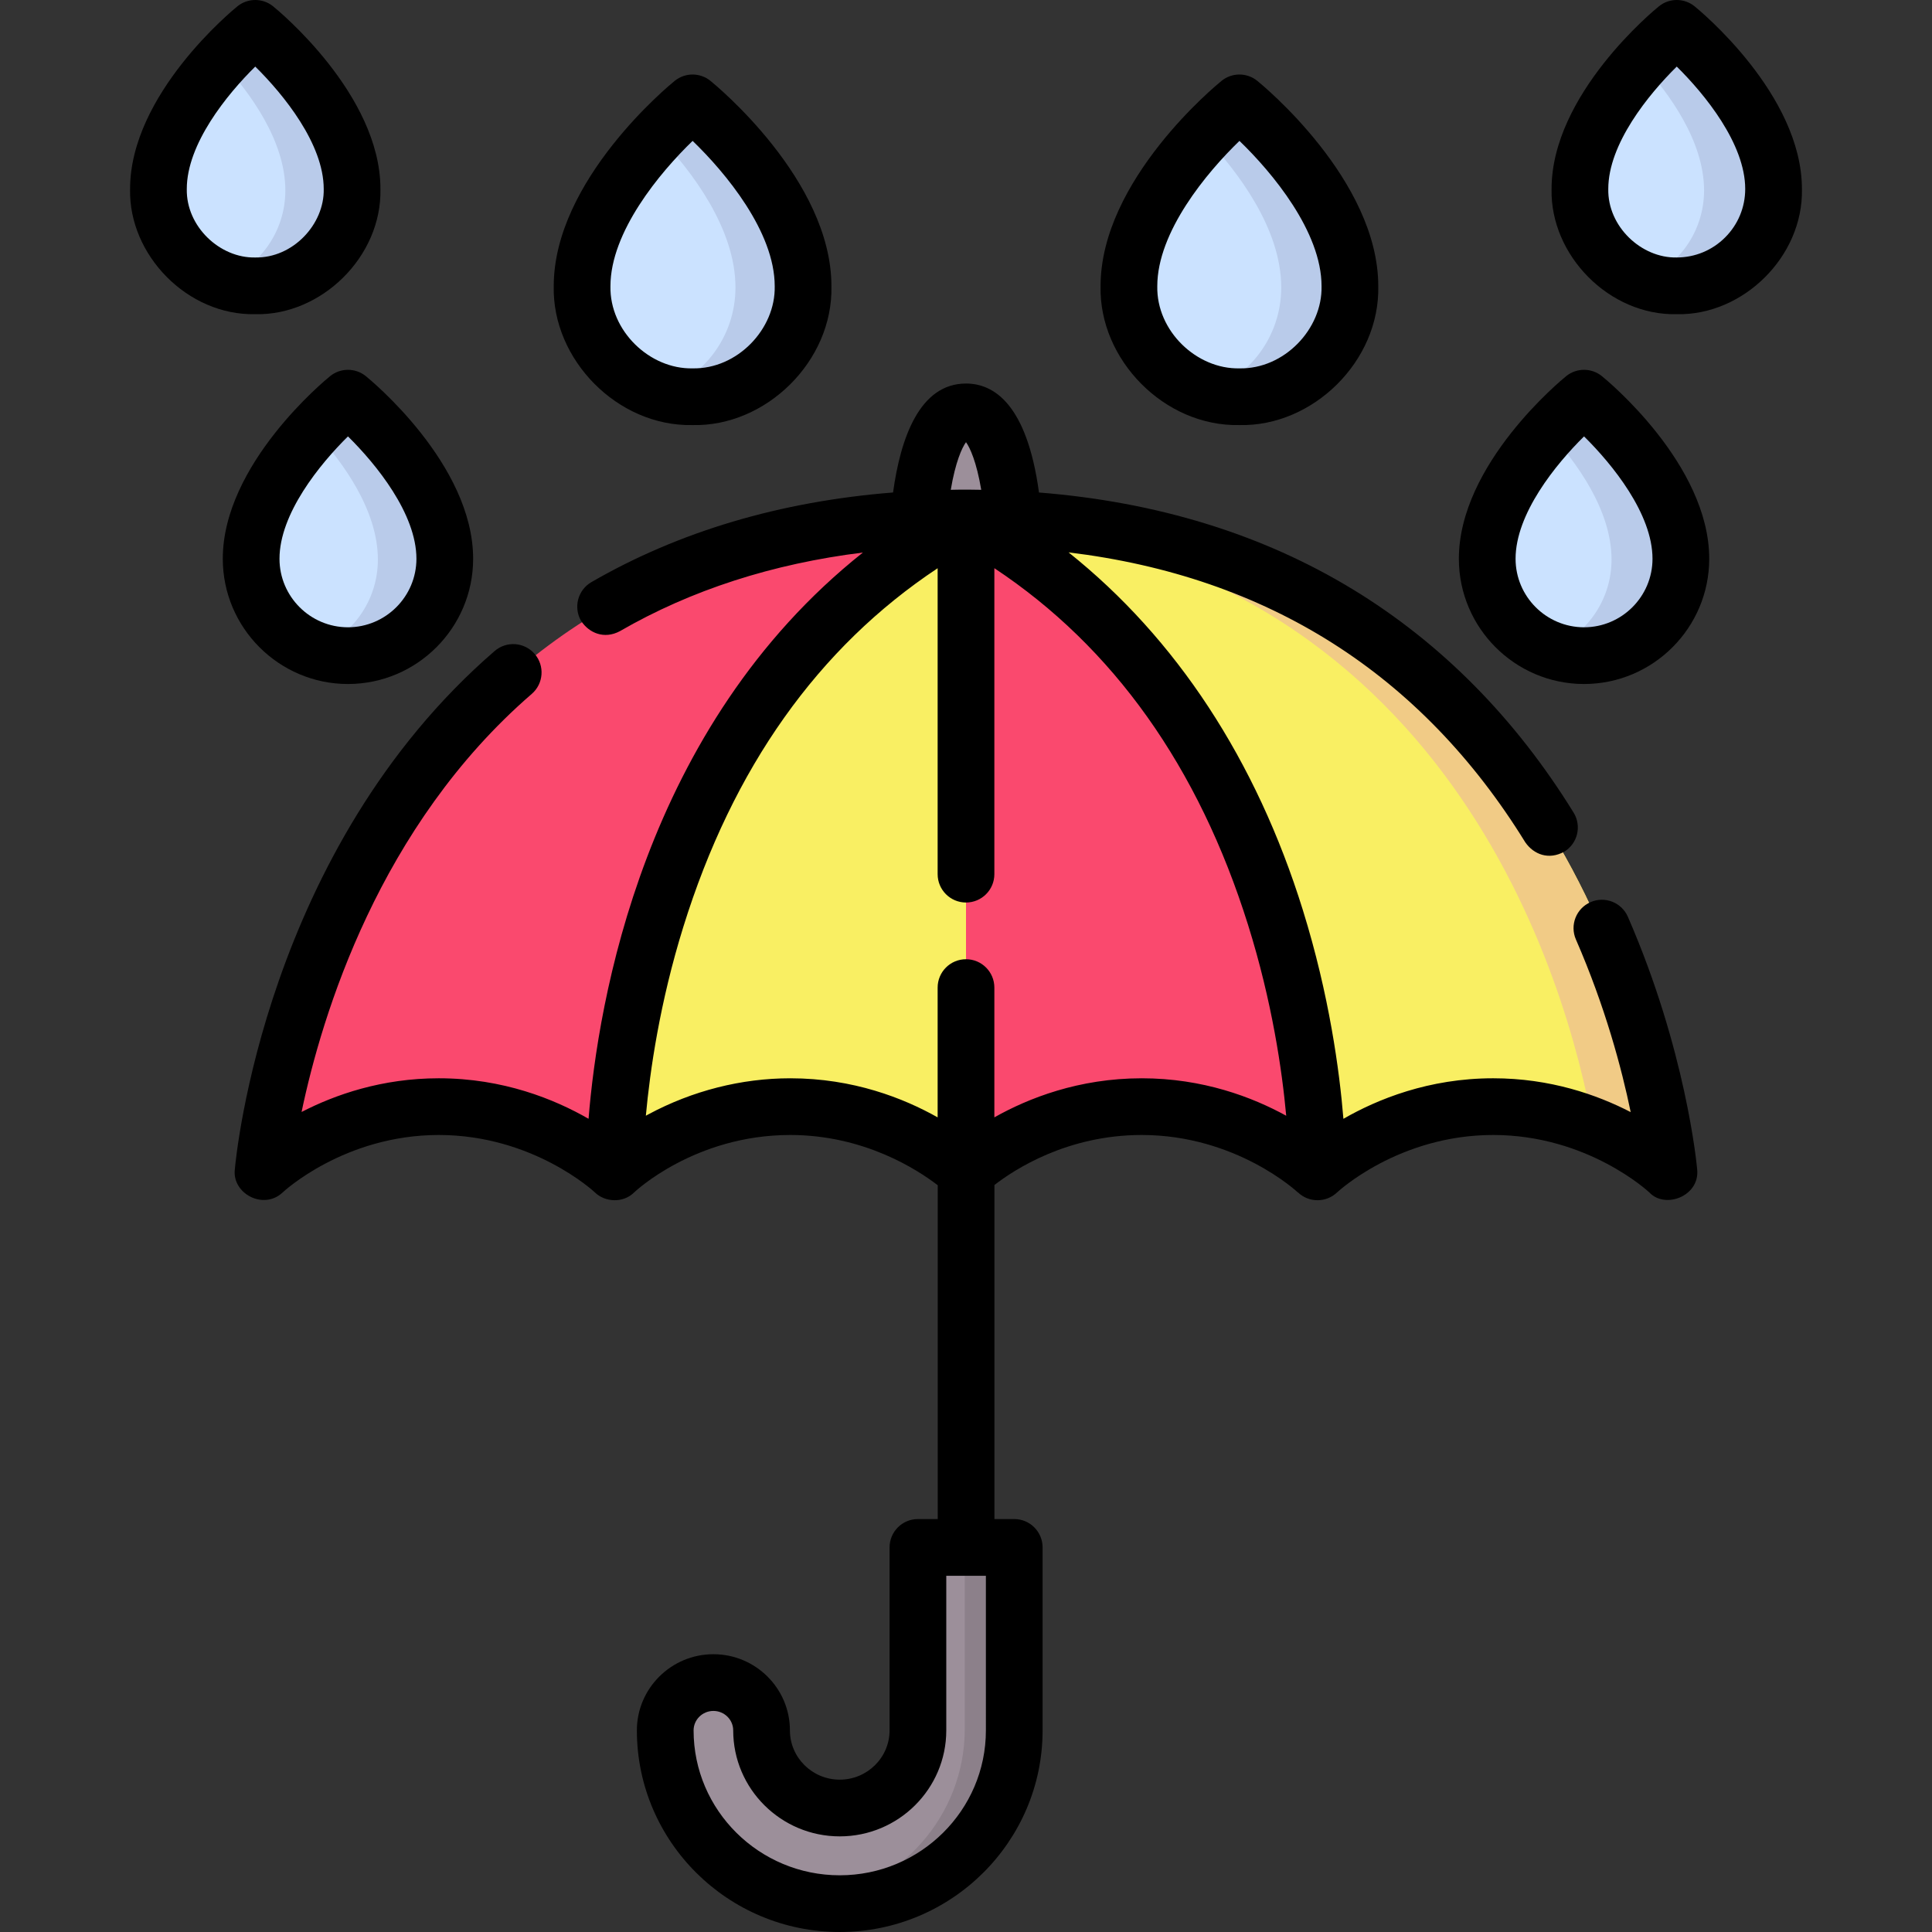
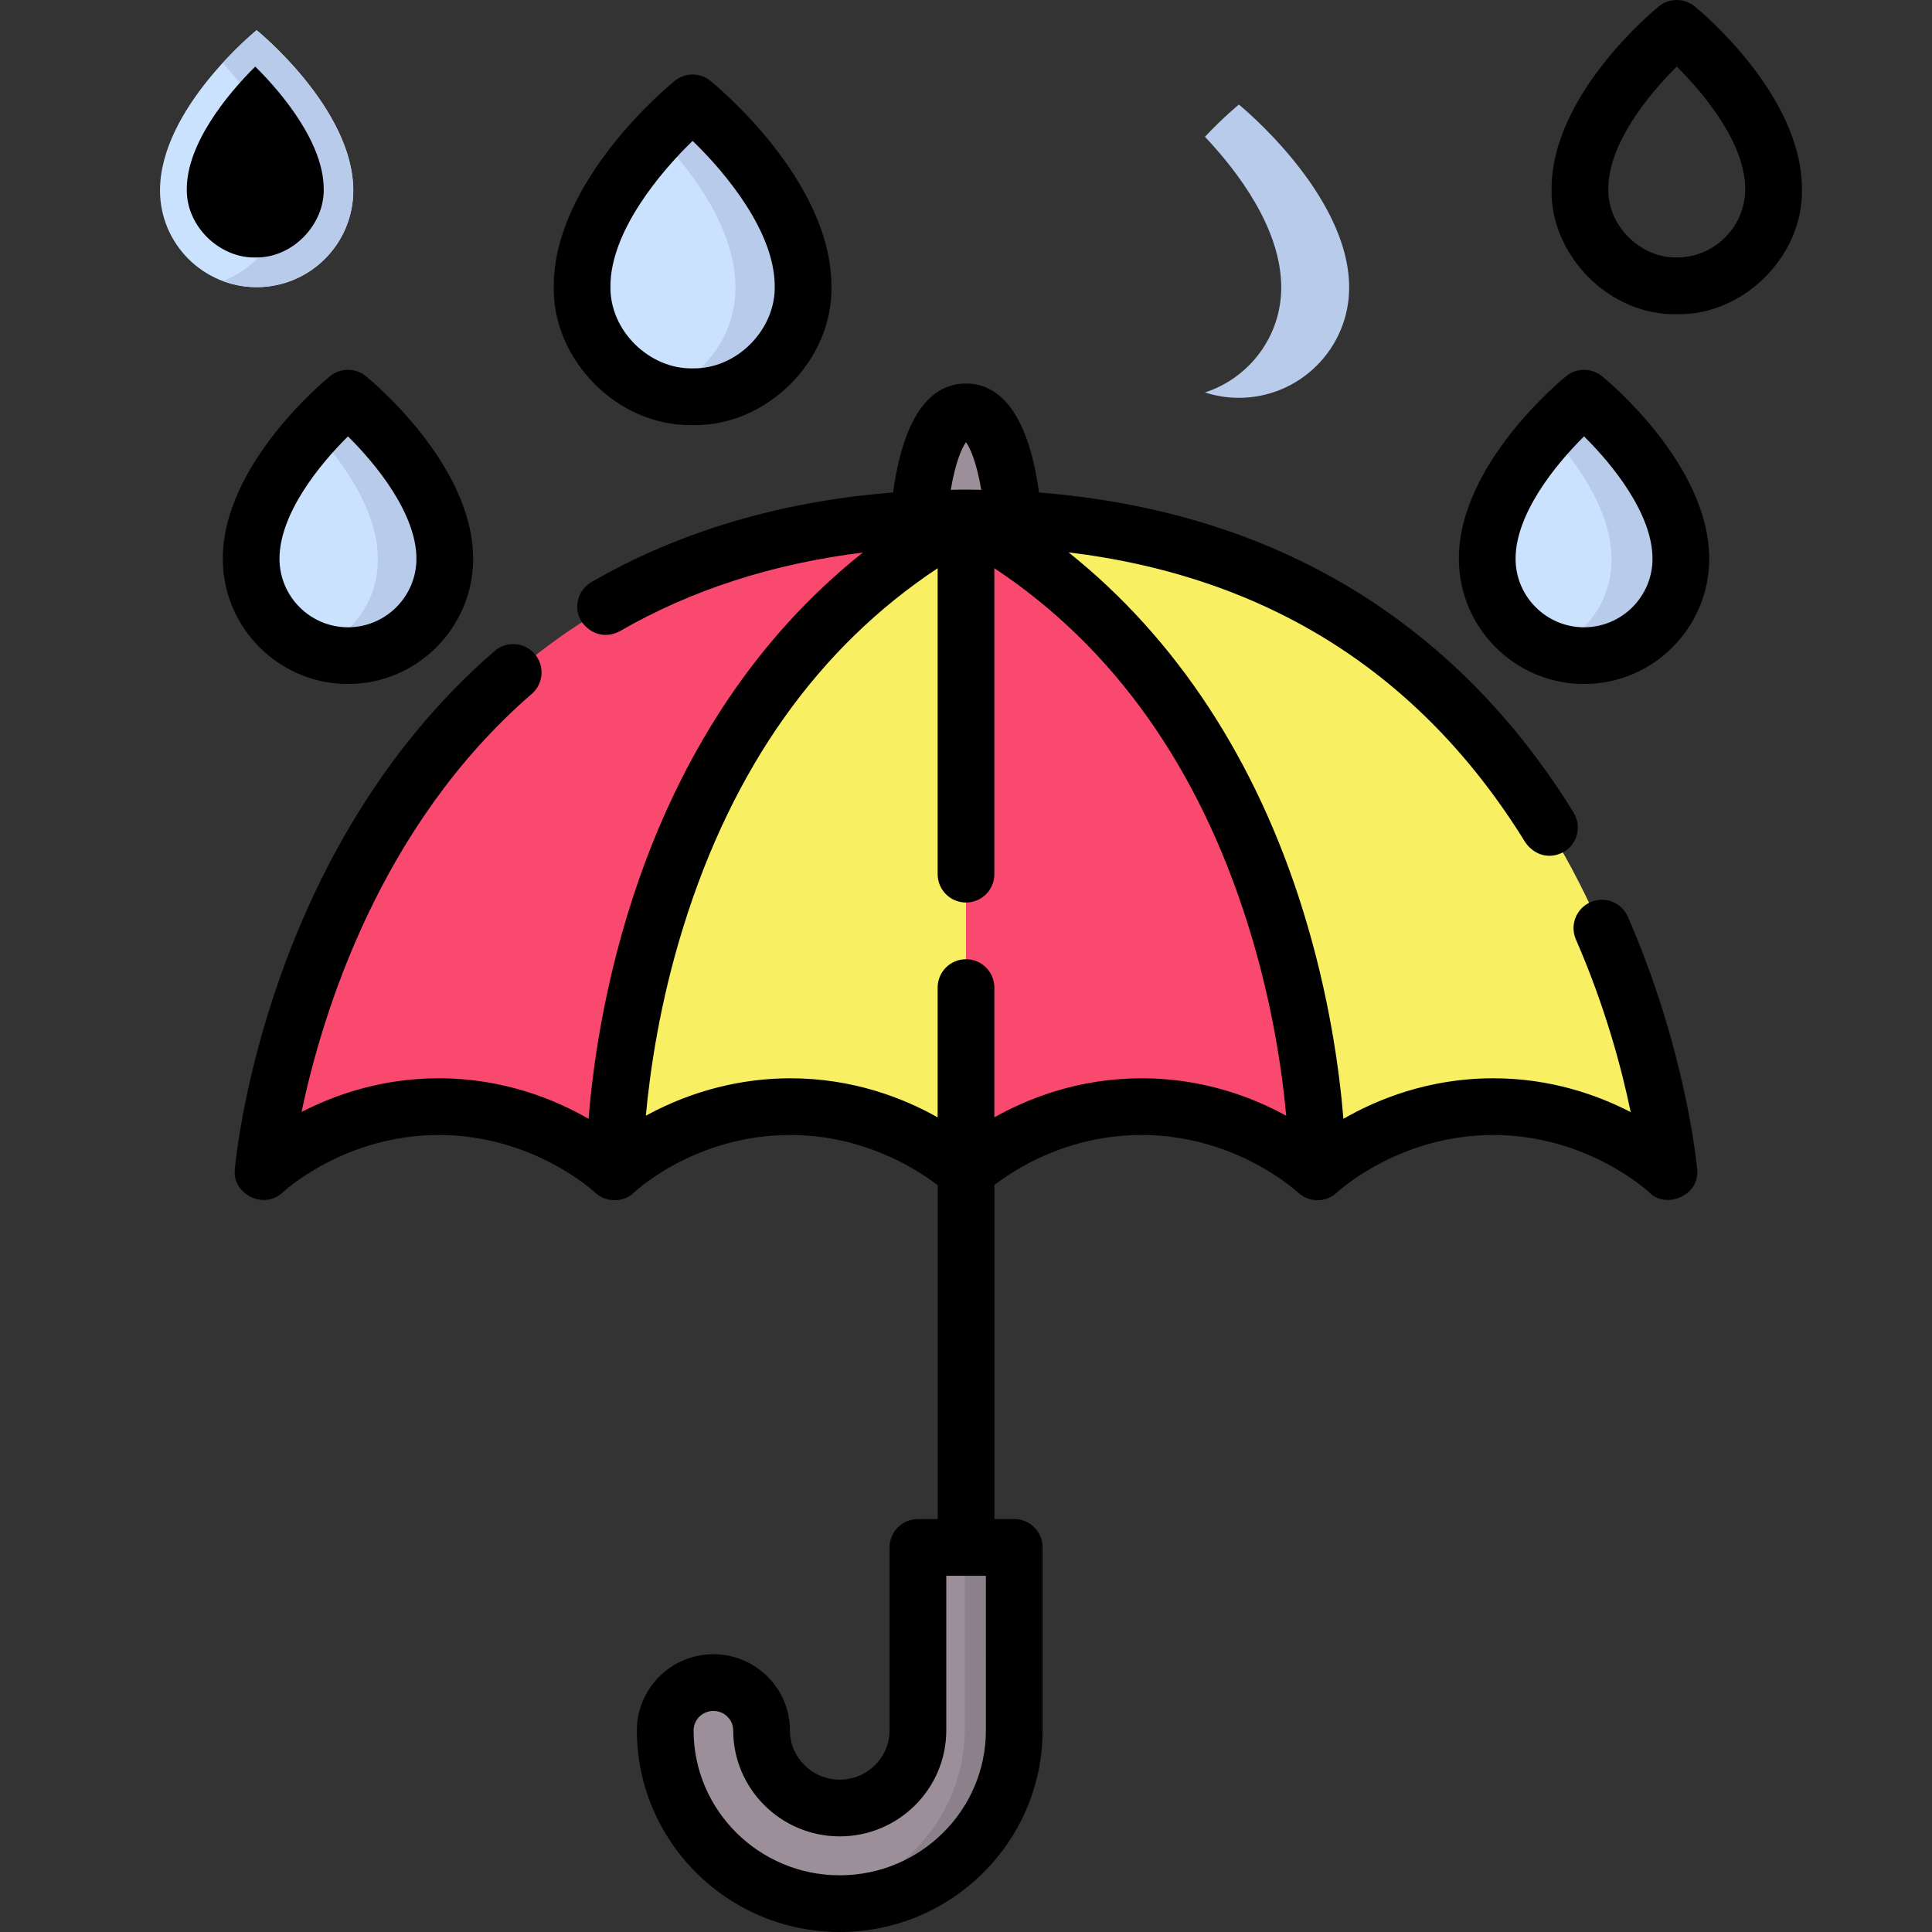
<svg xmlns="http://www.w3.org/2000/svg" width="1024" height="1024" id="Capa_1" enable-background="new 0 0 512 512" viewBox="0 0 512 512">
  <rect x="0" y="0" width="512" height="512" fill="#333333" stroke="none" />
  <g>
    <g>
      <g>
        <g>
          <path d="m92.507 173.914c14.152.005 25.629-11.463 25.634-25.615.008-21.753-25.608-42.486-25.608-42.486s-25.616 20.734-25.608 42.486c.005 14.152 11.482 25.62 25.634 25.615" fill="#cbe2ff" />
          <g fill="#b9cbea">
            <path d="m92.559 173.914c-.009 0-.017-.001-.026-.001s-.017.001-.026.001z" />
            <path d="m118.142 148.299c.008-21.753-25.608-42.486-25.608-42.486s-4.091 3.315-9 8.676c7.38 8.059 16.613 20.747 16.608 33.81-.004 10.975-6.909 20.331-16.608 23.979 2.801 1.053 5.832 1.634 9 1.635 14.139-.008 25.602-11.47 25.608-25.614z" />
          </g>
          <path d="m67.987 76.101c14.152.005 25.629-11.463 25.634-25.615.009-21.752-25.608-42.486-25.608-42.486s-25.617 20.734-25.608 42.486c.005 14.152 11.482 25.62 25.634 25.615" fill="#cbe2ff" />
          <g fill="#b9cbea">
            <path d="m93.621 50.486c.009-21.752-25.608-42.486-25.608-42.486s-4.091 3.315-9 8.676c7.38 8.059 16.613 20.748 16.608 33.81-.004 10.975-6.909 20.331-16.608 23.979 2.801 1.053 5.832 1.634 9 1.635 14.14-.009 25.603-11.47 25.608-25.614z" />
            <path d="m68.039 76.101c-.009 0-.017-.001-.026-.001s-.017.001-.026.001z" />
          </g>
          <path d="m183.653 105.429c16.15.006 29.248-13.081 29.254-29.232.009-24.824-29.224-48.486-29.224-48.486s-29.234 23.661-29.224 48.486c.006 16.15 13.104 29.238 29.254 29.232" fill="#cbe2ff" />
          <g fill="#b9cbea">
            <path d="m183.713 105.429c-.01 0-.02-.001-.03-.001s-.02.001-.03.001z" />
            <path d="m212.907 76.197c.01-24.824-29.224-48.486-29.224-48.486s-3.98 3.226-9 8.534c8.59 9.085 20.23 24.283 20.224 39.951-.005 12.998-8.493 24.007-20.224 27.808 2.836.919 5.859 1.421 9 1.423 16.137-.009 29.218-13.09 29.224-29.23z" />
          </g>
          <path d="m419.493 173.914c-14.152.005-25.629-11.463-25.634-25.615-.008-21.753 25.608-42.486 25.608-42.486s25.617 20.734 25.608 42.486c-.005 14.152-11.482 25.62-25.634 25.615" fill="#cbe2ff" />
          <g fill="#b9cbea">
            <path d="m419.493 173.914c-.009 0-.017-.001-.026-.001s-.017.001-.026.001z" />
            <path d="m445.075 148.299c.008-21.753-25.608-42.486-25.608-42.486s-4.091 3.315-9 8.676c7.38 8.059 16.613 20.747 16.608 33.81-.004 10.975-6.909 20.331-16.608 23.979 2.8 1.053 5.832 1.634 9 1.635 14.14-.008 25.603-11.47 25.608-25.614z" />
          </g>
-           <path d="m444.013 76.101c-14.152.005-25.629-11.463-25.634-25.615-.008-21.752 25.608-42.486 25.608-42.486s25.617 20.734 25.608 42.486c-.005 14.152-11.482 25.62-25.634 25.615" fill="#cbe2ff" />
          <g fill="#b9cbea">
            <path d="m444.013 76.101c-.009 0-.017-.001-.026-.001s-.017.001-.026.001z" />
-             <path d="m469.595 50.486c.009-21.752-25.608-42.486-25.608-42.486s-4.091 3.315-9 8.676c7.38 8.059 16.613 20.748 16.608 33.81-.004 10.975-6.909 20.331-16.608 23.979 2.801 1.053 5.832 1.634 9 1.635 14.14-.009 25.603-11.47 25.608-25.614z" />
          </g>
-           <path d="m328.347 105.429c-16.15.006-29.248-13.081-29.254-29.232-.01-24.824 29.224-48.486 29.224-48.486s29.234 23.661 29.224 48.486c-.006 16.15-13.104 29.238-29.254 29.232" fill="#cbe2ff" />
          <g fill="#b9cbea">
            <path d="m328.347 105.429c-.01 0-.02-.001-.03-.001s-.02.001-.03.001z" />
            <path d="m357.541 76.197c.01-24.824-29.224-48.486-29.224-48.486s-3.98 3.226-9 8.534c8.59 9.085 20.23 24.283 20.224 39.951-.005 12.998-8.493 24.007-20.224 27.808 2.836.919 5.859 1.421 9 1.423 16.137-.009 29.218-13.09 29.224-29.23z" />
          </g>
        </g>
        <g>
          <path d="m256 137.492c4.272 0 8.442.113 12.521.323-.742-9.115-3.391-28.371-12.521-28.371-9.131 0-11.779 19.255-12.521 28.371 4.079-.21 8.249-.323 12.521-.323z" fill="#9c8f9a" />
          <path d="m263.762 409.78c2.761 0 5 2.239 5 5v43.396c0 25.267-20.705 45.824-46.156 45.824s-46.156-20.557-46.156-45.824c0-6.985 5.703-12.647 12.739-12.647 7.035 0 12.739 5.662 12.739 12.647 0 11.32 9.276 20.53 20.679 20.53s20.679-9.21 20.679-20.53v-43.396c0-2.761 2.239-5 5-5z" fill="#9c8f9a" />
          <g>
            <path d="m255.674 409.78v48.396c0 23.061-17.251 42.189-39.612 45.355 2.139.303 4.322.469 6.544.469 25.451 0 46.156-20.557 46.156-45.824v-43.396c0-2.761-2.239-5-5-5z" fill="#8c808a" />
          </g>
          <path d="m256 310.475s-17.883-17.277-46.481-17.277-46.482 17.277-46.482 17.277h.002s-1.584-121.088 92.961-172.982z" fill="#f9ef63" />
          <path d="m440.187 298.547c.762 4.214-3.816 7.39-7.479 5.172-8.001-4.845-20.872-10.522-37.266-10.522-28.583 0-46.461 17.258-46.481 17.277 0 0-.001-.001-.001-.001.002-.134 1.531-121.115-92.961-172.981 143.56 0 177.116 121.934 184.188 161.055z" fill="#f9ef63" />
          <g>
-             <path d="m422.168 298.444c4.108 1.664 7.643 3.526 10.54 5.28 3.665 2.219 8.242-.954 7.48-5.17-7.068-39.113-40.619-161.062-184.188-161.062.46.253.904.518 1.36.774 127.159 10.401 158.03 122.783 164.808 160.178z" fill="#f1cb86" />
-           </g>
+             </g>
          <g fill="#fa496e">
            <path d="m71.813 298.547c-.762 4.214 3.816 7.39 7.479 5.172 8.001-4.845 20.872-10.522 37.266-10.522 28.583 0 46.461 17.258 46.481 17.277 0 0 .001-.001.001-.001-.001-.134-1.531-121.115 92.962-172.981-143.561 0-177.117 121.934-184.189 161.055z" />
            <path d="m256 310.475s17.883-17.277 46.482-17.277 46.482 17.277 46.482 17.277h-.002s1.584-121.088-92.961-172.982z" />
          </g>
        </g>
      </g>
    </g>
    <g>
      <g>
        <path d="m92.148 181.269c.016-.001.033-.001.048 0h.035s.032 0 .048 0c18.256-.046 33.1-14.909 33.108-33.177.009-25.093-27.284-47.473-28.445-48.413-2.757-2.231-6.699-2.231-9.456 0-1.161.94-28.454 23.32-28.445 48.413.007 18.269 14.85 33.132 33.107 33.177zm.066-65.62c7.492 7.385 18.148 20.505 18.144 32.436-.004 10.005-8.141 18.144-18.144 18.154-10.002-.011-18.14-8.149-18.144-18.154-.004-11.933 10.655-25.054 18.144-32.436z" />
-         <path d="m67.63 83.264c17.509.407 33.582-15.232 33.189-33.176.01-25.094-27.284-47.473-28.445-48.414-2.757-2.231-6.699-2.231-9.456 0-1.161.941-28.454 23.32-28.445 48.414-.396 17.509 15.229 33.557 33.157 33.176zm-18.129-33.182c-.004-11.934 10.655-25.056 18.144-32.437 7.493 7.385 18.149 20.504 18.144 32.437.207 9.365-8.189 18.346-18.144 18.153-9.365.202-18.341-8.198-18.144-18.153z" />
+         <path d="m67.63 83.264zm-18.129-33.182c-.004-11.934 10.655-25.056 18.144-32.437 7.493 7.385 18.149 20.504 18.144 32.437.207 9.365-8.189 18.346-18.144 18.153-9.365.202-18.341-8.198-18.144-18.153z" />
        <path d="m183.473 112.649c19.494.475 37.3-16.905 36.865-36.801.011-28.137-30.759-53.364-32.069-54.425-2.757-2.231-6.699-2.231-9.456 0-1.309 1.061-32.078 26.288-32.067 54.425-.438 19.445 16.883 37.194 36.727 36.801zm.077-75.314c8.696 8.38 21.764 24.074 21.758 38.507.255 11.328-9.891 22.018-21.766 21.778-11.329.249-22.013-9.901-21.767-21.778-.005-14.374 13.08-30.105 21.775-38.507z" />
        <path d="m424.515 99.679c-2.757-2.231-6.699-2.231-9.456 0-1.161.94-28.454 23.32-28.445 48.413.008 18.269 14.85 33.132 33.108 33.177.017-.001.034-.001.048 0h.035.048c18.256-.046 33.1-14.909 33.108-33.177.008-25.093-27.285-47.473-28.446-48.413zm-4.728 66.56c-10.002-.011-18.14-8.149-18.144-18.154-.004-11.934 10.655-25.055 18.144-32.436 7.492 7.385 18.148 20.505 18.144 32.436-.004 10.006-8.141 18.145-18.144 18.154z" />
        <path d="m449.083 1.674c-2.757-2.231-6.699-2.233-9.456 0-1.161.941-28.455 23.32-28.445 48.414-.397 17.539 15.28 33.601 33.236 33.176 17.492.36 33.498-15.262 33.111-33.176.008-25.094-27.284-47.474-28.446-48.414zm8.092 61.247c-3.426 3.423-7.977 5.309-12.82 5.313-9.366.202-18.341-8.197-18.144-18.153-.005-11.934 10.655-25.056 18.144-32.437 7.492 7.385 18.148 20.504 18.144 32.437-.002 4.852-1.892 9.412-5.324 12.84z" />
-         <path d="m328.39 112.649c19.494.475 37.3-16.905 36.865-36.801.011-28.137-30.758-53.364-32.067-54.425-2.757-2.231-6.699-2.232-9.456 0-1.309 1.061-32.079 26.288-32.069 54.425-.438 19.446 16.883 37.194 36.727 36.801zm.077-75.314c8.697 8.38 21.764 24.074 21.758 38.507.255 11.329-9.89 22.018-21.767 21.778-11.327.249-22.012-9.901-21.766-21.778-.006-14.374 13.08-30.105 21.775-38.507z" />
        <path d="m431.407 242.959c-1.66-3.804-6.086-5.545-9.892-3.885-3.804 1.659-5.543 6.087-3.884 9.892 7.793 17.871 12.146 34.26 14.52 45.752-8.891-4.594-21.321-8.964-36.433-8.964-17.082 0-30.712 5.569-39.7 10.745-1.039-12.711-3.74-32.767-10.745-55.311-12.362-39.784-33.601-72.068-62.096-94.804 52.83 6.414 93.481 32.174 121.052 76.858 2.24 3.194 6.19 4.751 10.342 2.449 3.532-2.179 4.628-6.809 2.449-10.342-15.433-25.012-35.108-44.91-58.474-59.141-23.993-14.611-51.92-23.207-83.206-25.689-3.217-23.657-12.124-28.877-19.337-28.877-12.319 0-17.362 14.498-19.335 28.871-29.876 2.371-56.7 10.321-79.935 23.753-3.593 2.077-4.822 6.674-2.745 10.267 2.107 3.232 6.126 4.939 10.267 2.745 18.887-10.919 40.48-17.884 64.421-20.849-58.163 46.199-70.227 119.35-72.702 150.064-8.988-5.174-22.613-10.738-39.688-10.738-15.076 0-27.48 4.347-36.367 8.93 5.374-25.695 20.575-75.846 61.001-110.791 3.14-2.713 3.485-7.459.771-10.599-2.714-3.143-7.461-3.483-10.599-.771-60.768 52.524-68.562 133.957-68.863 137.397-.741 6.395 7.616 10.865 12.682 6.086.161-.152 16.312-15.222 41.374-15.222s41.214 15.07 41.365 15.213c2.638 2.601 7.494 2.928 10.427-.013.158-.152 16.026-15.201 41.351-15.201 19.626 0 33.785 9.241 39.081 13.322v88.46h-5.249c-4.151 0-7.515 3.364-7.515 7.515v48.491c0 7.199-5.924 13.055-13.204 13.055-7.281 0-13.204-5.856-13.204-13.055 0-11.131-9.097-20.187-20.278-20.187-11.182 0-20.279 9.056-20.279 20.187 0 29.46 24.117 53.427 53.761 53.427s53.76-23.968 53.76-53.427v-48.491c0-4.151-3.364-7.515-7.515-7.515h-5.249v-88.524c5.277-4.099 19.277-13.258 39.034-13.258 25.059 0 41.206 15.065 41.365 15.216l.018-.019c2.88 2.768 7.463 2.803 10.386.025.161-.152 16.313-15.222 41.375-15.222 25.061 0 41.213 15.07 41.367 15.216 4.207 4.511 13.436.96 12.688-6.096-.113-1.275-2.97-31.639-18.363-66.945zm-170.135 215.614c0 21.173-17.375 38.398-38.731 38.398-21.357 0-38.732-17.225-38.732-38.398 0-2.844 2.355-5.158 5.249-5.158s5.249 2.314 5.249 5.158c0 15.485 12.665 28.084 28.234 28.084 15.568 0 28.234-12.599 28.234-28.084v-40.977h10.497zm-5.272-341.392c1.064 1.465 2.795 5.229 4.038 12.623-2.135-.046-4.794-.085-8.075-.002 1.243-7.393 2.973-11.157 4.037-12.621zm46.573 168.575c-16.7 0-30.08 5.293-39.058 10.356v-34.393c0-4.151-3.364-7.515-7.515-7.515s-7.515 3.364-7.515 7.515v34.394c-8.978-5.064-22.355-10.357-39.058-10.357-12.952 0-25.948 3.302-37.584 9.549-.23.123-.458.246-.686.372 1.095-11.95 3.706-30.019 9.924-50.027 13.102-42.165 35.752-74.078 67.404-95.064v81.075c0 4.151 3.364 7.515 7.515 7.515s7.515-3.364 7.515-7.515v-81.087c31.527 20.904 54.123 52.664 67.253 94.593 6.353 20.289 8.996 38.501 10.092 50.517-8.965-4.93-22.057-9.928-38.287-9.928z" />
      </g>
    </g>
  </g>
</svg>